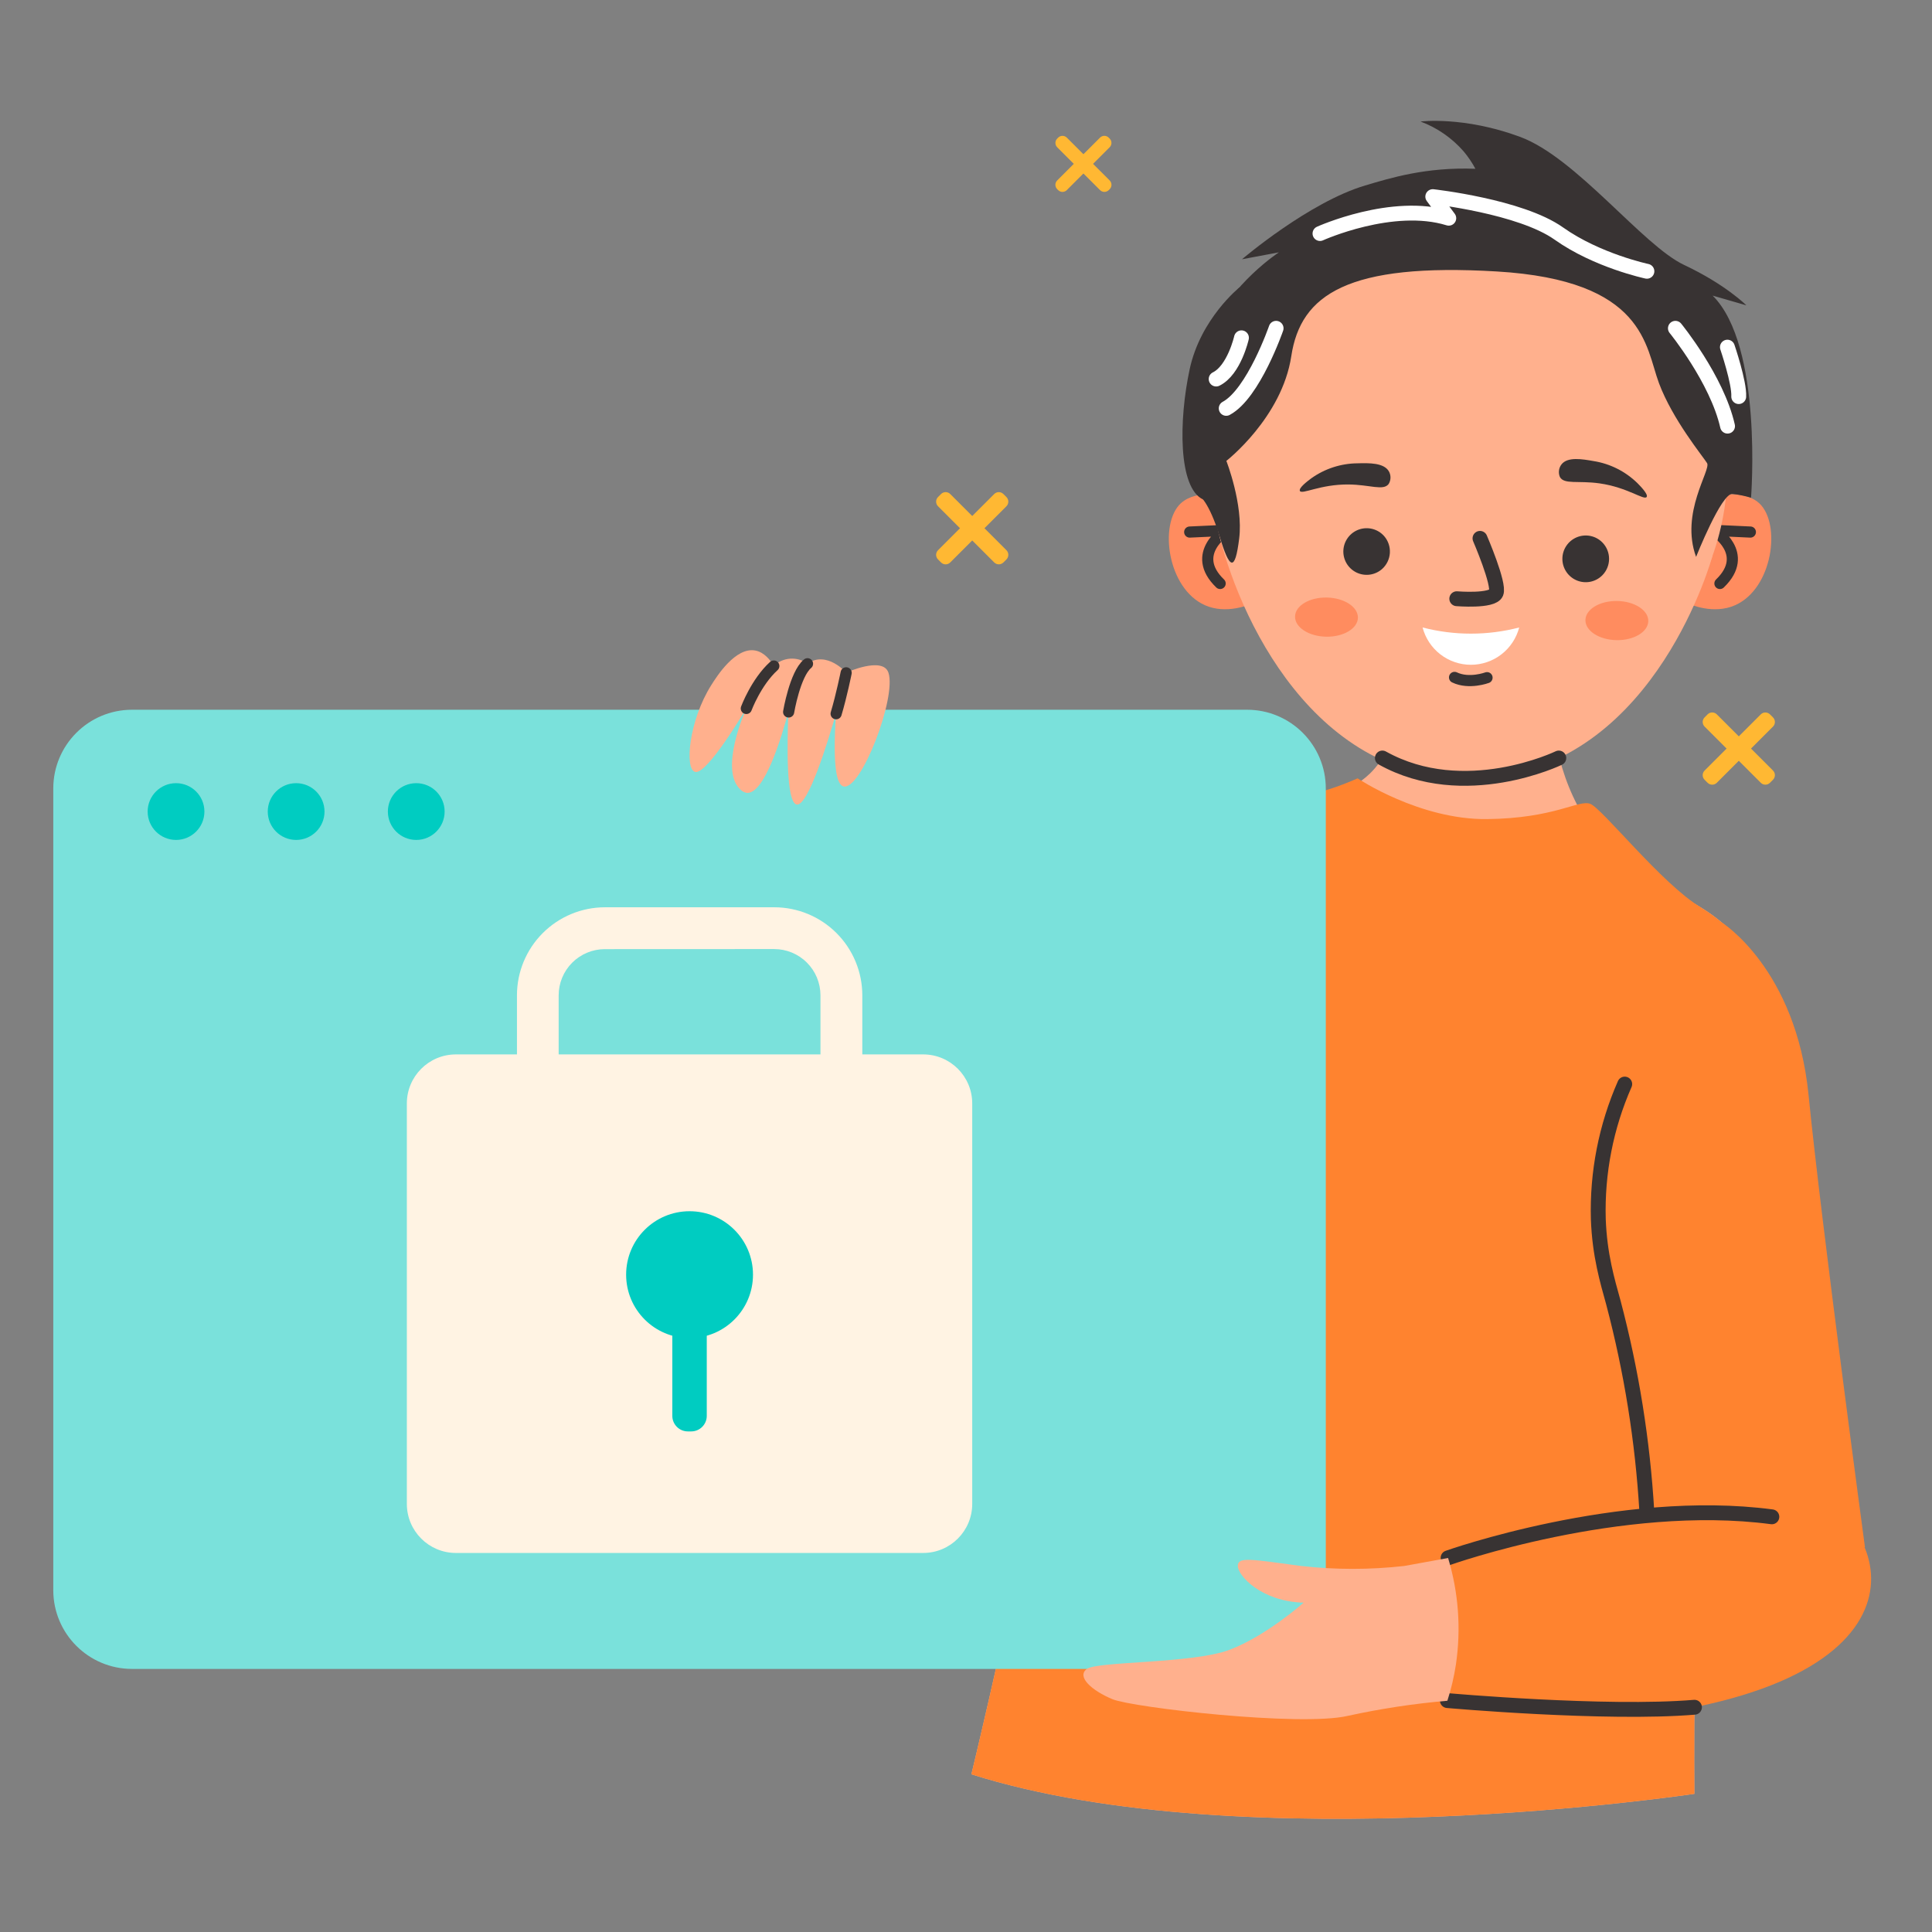
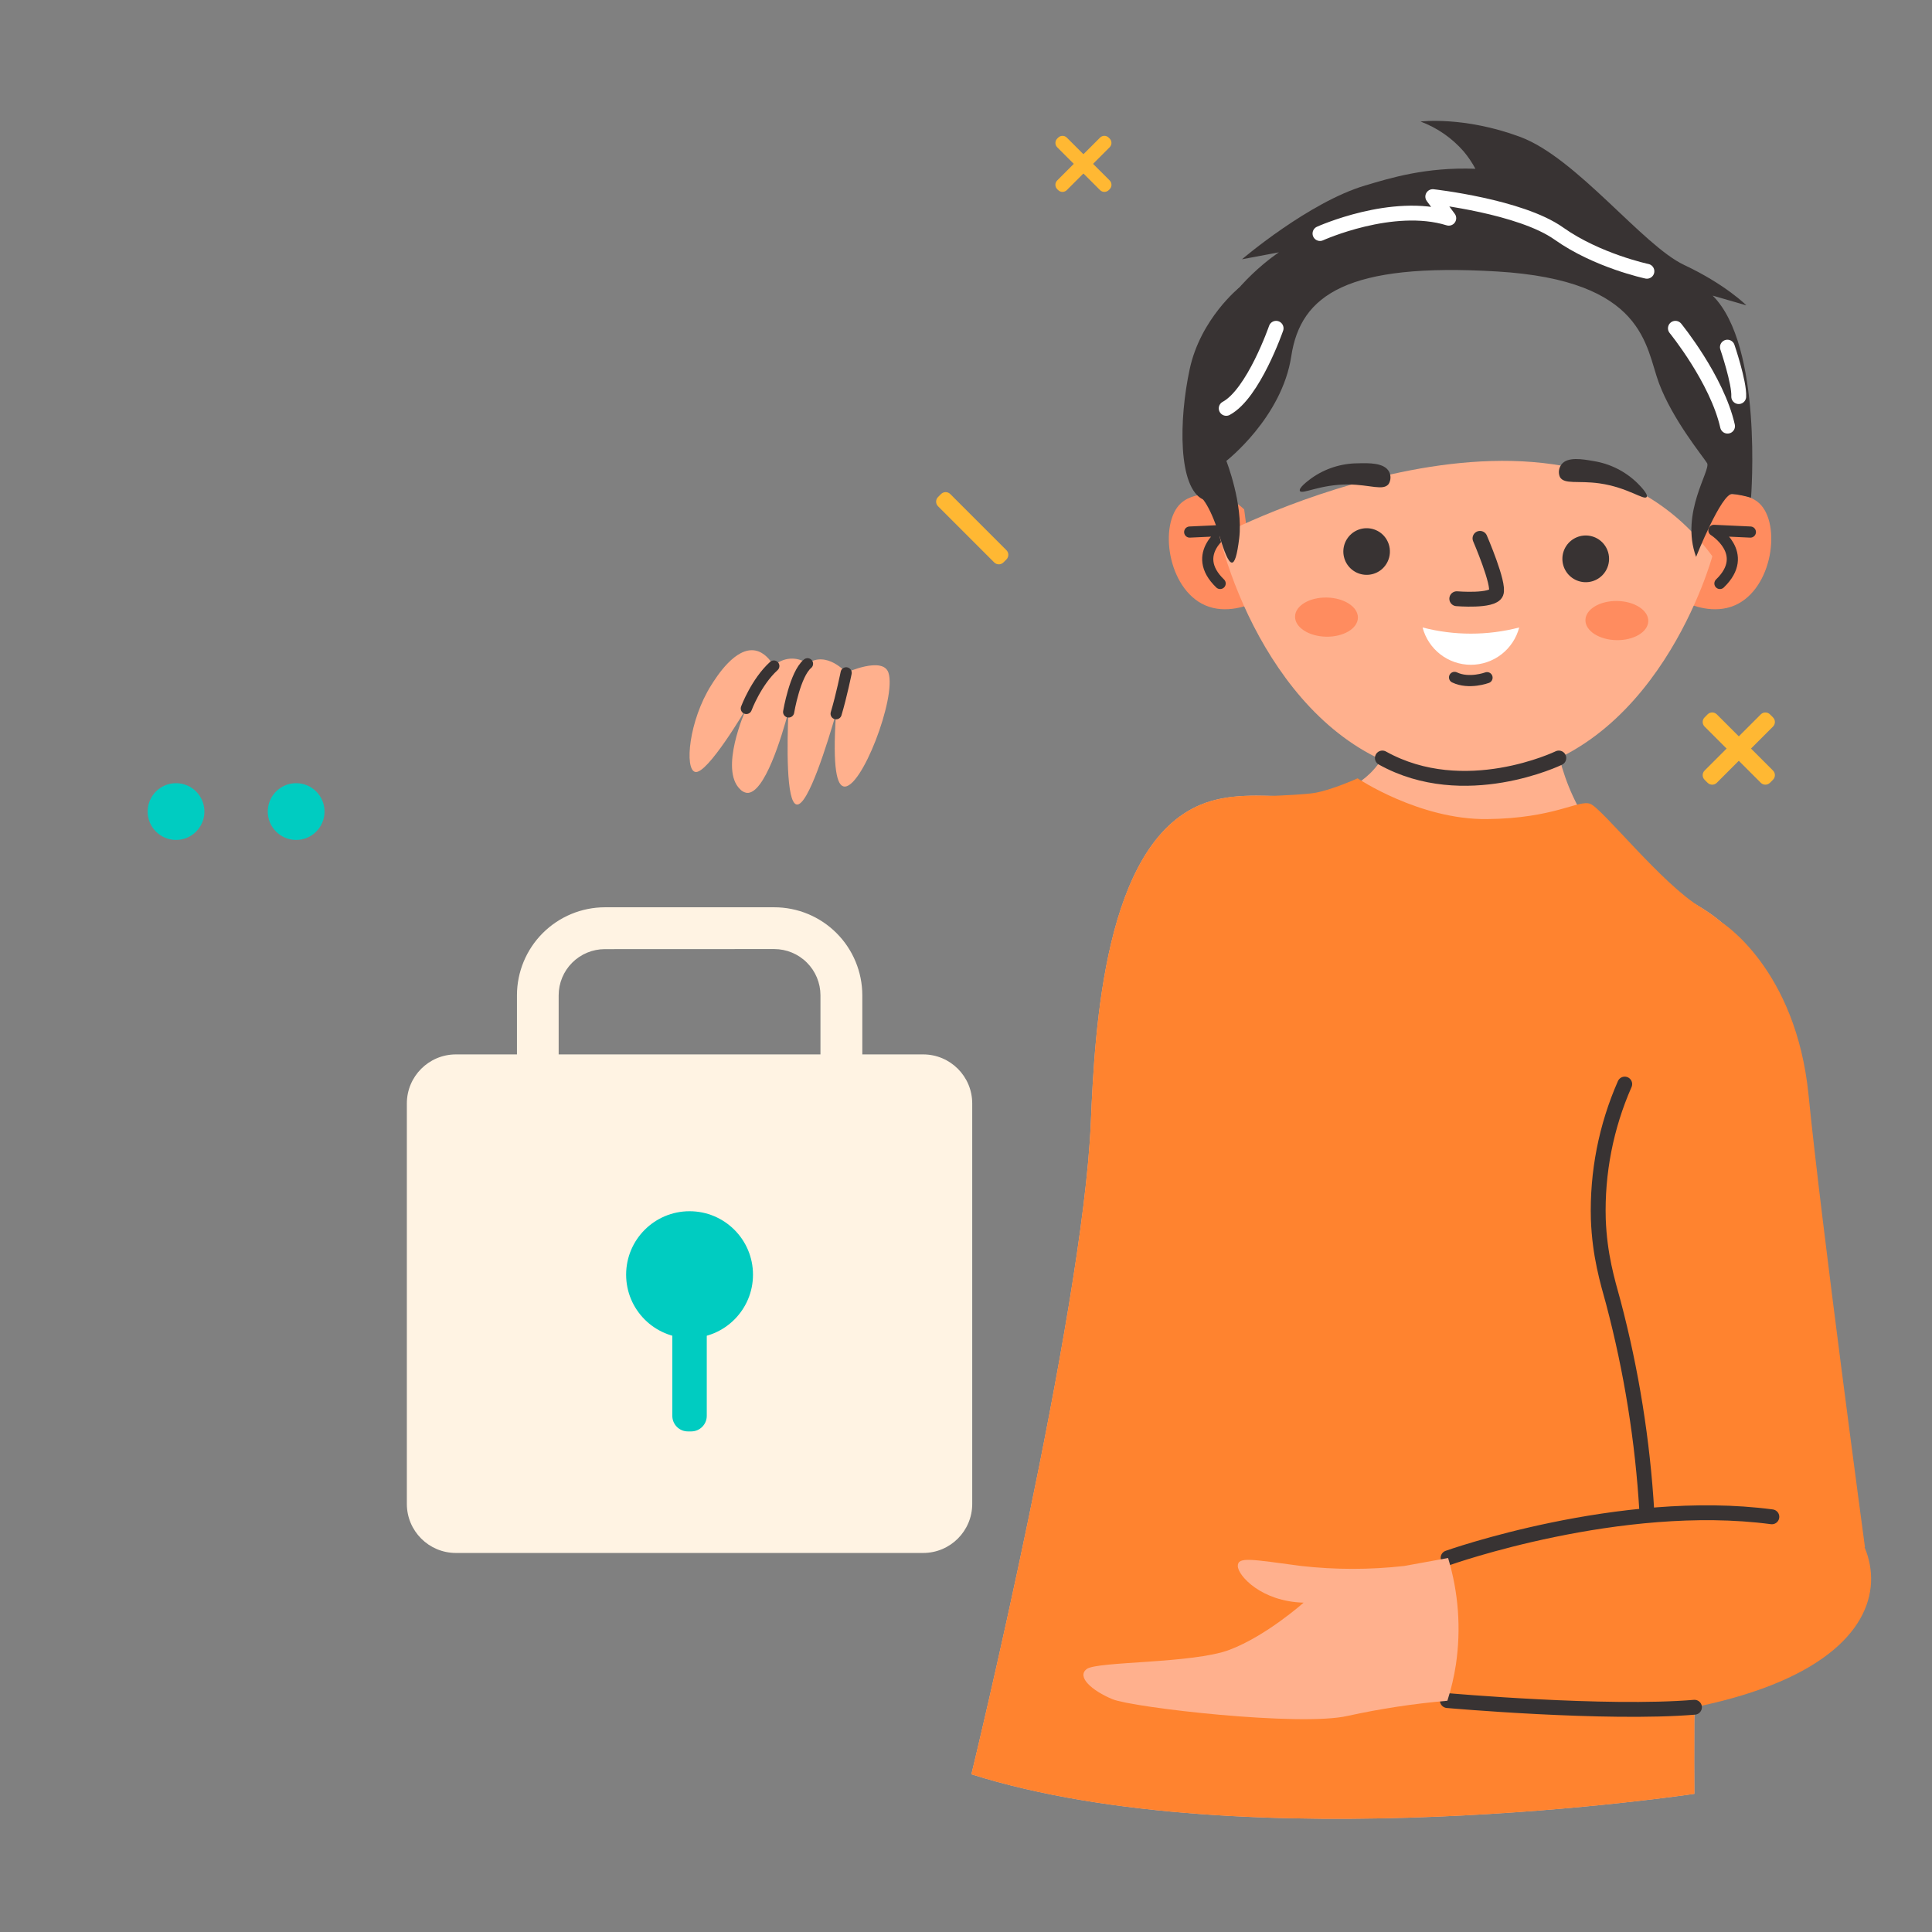
<svg xmlns="http://www.w3.org/2000/svg" width="130" height="130" viewBox="0 0 130 130" fill="none">
  <rect x="0" y="0" width="130" height="130" fill="#808080" stroke="none" />
  <path d="M114.116 34.277C114.301 34.097 115.314 33.145 116.761 33.262C116.972 33.277 117.815 33.338 118.384 33.871C119.857 35.25 119.293 39.602 116.746 40.726C115.324 41.351 113.814 40.726 113.303 40.498C113.576 38.416 113.847 36.342 114.116 34.277Z" fill="#FF8C5F" />
  <path d="M117.779 35.801L115.324 35.687C115.324 35.687 117.823 37.243 115.73 39.261" stroke="#383333" stroke-width="0.75" stroke-linecap="round" stroke-linejoin="round" />
  <path d="M83.718 34.277C83.533 34.097 82.52 33.145 81.072 33.262C80.862 33.277 80.019 33.338 79.45 33.871C77.975 35.25 78.541 39.602 81.085 40.726C82.51 41.351 84.02 40.726 84.531 40.498C84.26 38.416 83.989 36.342 83.718 34.277Z" fill="#FF8C5F" />
  <path d="M80.052 35.801L82.509 35.687C82.509 35.687 80.008 37.243 82.101 39.261" stroke="#383333" stroke-width="0.75" stroke-linecap="round" stroke-linejoin="round" />
-   <path d="M98.851 48.951C108.452 48.951 116.236 41.167 116.236 31.566C116.236 21.964 108.452 14.181 98.851 14.181C89.249 14.181 81.466 21.964 81.466 31.566C81.466 41.167 89.249 48.951 98.851 48.951Z" fill="#FFB08D" />
  <path d="M104.414 45.541C104.307 47.94 104.523 51.502 106.514 54.861C109.538 59.957 113.674 59.546 116.728 62.918C121.71 68.423 116.22 75.598 114.618 97.49C113.874 107.704 114.011 120.702 114.011 120.702C114.011 120.702 83.896 125.247 65.363 119.389C65.363 119.389 72.856 88.481 73.399 75.545C73.671 69.065 74.334 56.844 80.775 54.153C84.632 52.543 89.182 54.956 92.178 52.051C94.171 50.119 94.265 47.011 94.11 44.941L104.414 45.541Z" fill="#FFB08D" />
  <path d="M116.728 62.918C121.71 68.423 116.22 75.598 114.618 97.49C113.874 107.704 114.011 120.702 114.011 120.702C114.011 120.702 83.896 125.247 65.363 119.389C65.363 119.389 72.856 88.481 73.399 75.545C73.671 69.065 74.334 56.844 80.775 54.153C82.966 53.239 85.381 53.623 87.605 53.592C88.029 54.628 90.292 59.894 96.114 62.225C101.263 64.279 107.252 63.261 111.78 59.632C113.516 60.539 115.248 61.285 116.728 62.918Z" fill="#FF832F" />
  <path d="M115.22 37.428C115.22 37.428 111.513 51.139 100.331 52.302C89.149 53.465 83.637 42.359 82.05 36.052C82.052 36.055 105.277 23.839 115.22 37.428Z" fill="#FFB08D" />
  <path d="M115.842 62.062C115.842 62.062 120.852 65.168 121.695 73.694C122.538 82.22 125.488 104.102 125.488 104.102L112.988 105.371C112.988 105.371 105.96 82.415 105.539 75.621C105.117 68.826 108.583 62.611 115.842 62.062Z" fill="#FF832F" />
  <path d="M81.91 106.737C81.91 106.737 123.043 98.251 125.478 104.147C127.913 110.043 120.735 119.382 81.91 114.788C81.32 112.137 81.32 109.388 81.91 106.737Z" fill="#FF832F" />
  <path d="M88.227 32.19C89.139 31.537 90.231 31.182 91.353 31.175C92.115 31.154 93.13 31.131 93.46 31.726C93.531 31.855 93.567 32.001 93.563 32.148C93.56 32.296 93.517 32.44 93.44 32.566C93.082 33.043 92.186 32.612 90.739 32.599C88.829 32.581 87.59 33.305 87.466 33.031C87.374 32.828 87.986 32.37 88.227 32.19Z" fill="#383333" />
  <path d="M110.17 32.5C109.365 31.717 108.339 31.201 107.23 31.025C106.481 30.893 105.468 30.715 105.064 31.256C104.975 31.374 104.918 31.513 104.9 31.66C104.882 31.806 104.902 31.955 104.96 32.091C105.242 32.617 106.194 32.322 107.628 32.525C109.517 32.792 110.635 33.691 110.8 33.439C110.919 33.262 110.381 32.713 110.17 32.5Z" fill="#383333" />
  <path d="M99.585 36.225C99.585 36.225 100.918 39.31 100.671 39.899C100.425 40.488 98.023 40.287 98.023 40.287" stroke="#383333" stroke-linecap="round" stroke-linejoin="round" />
  <path d="M100.059 45.599C100.059 45.599 98.853 46.051 97.873 45.581" stroke="#383333" stroke-width="0.75" stroke-linecap="round" stroke-linejoin="round" />
  <path d="M91.371 41.567C91.385 40.839 90.45 40.23 89.282 40.207C88.114 40.183 87.155 40.754 87.141 41.482C87.126 42.21 88.061 42.819 89.229 42.842C90.397 42.865 91.356 42.294 91.371 41.567Z" fill="#FF8C5F" />
  <path d="M110.91 41.792C110.922 41.065 109.985 40.459 108.818 40.439C107.65 40.419 106.693 40.992 106.68 41.72C106.668 42.448 107.605 43.054 108.772 43.074C109.94 43.094 110.897 42.52 110.91 41.792Z" fill="#FF8C5F" />
  <path fill-rule="evenodd" clip-rule="evenodd" d="M92.996 38.289C92.763 38.494 92.474 38.625 92.167 38.666C91.859 38.707 91.547 38.656 91.268 38.52C90.99 38.383 90.758 38.167 90.602 37.899C90.446 37.63 90.374 37.322 90.393 37.012C90.413 36.703 90.523 36.406 90.712 36.159C90.9 35.912 91.157 35.727 91.45 35.627C91.744 35.526 92.061 35.515 92.361 35.594C92.66 35.673 92.93 35.84 93.135 36.072C93.409 36.386 93.547 36.794 93.521 37.209C93.495 37.624 93.306 38.012 92.996 38.289Z" fill="#383333" />
  <path fill-rule="evenodd" clip-rule="evenodd" d="M107.814 38.713C107.594 38.933 107.314 39.084 107.009 39.145C106.704 39.206 106.388 39.175 106.1 39.056C105.813 38.937 105.567 38.736 105.394 38.477C105.221 38.218 105.129 37.914 105.129 37.603C105.129 37.292 105.221 36.988 105.394 36.73C105.567 36.471 105.813 36.27 106.1 36.151C106.388 36.032 106.704 36.001 107.009 36.062C107.314 36.123 107.594 36.273 107.814 36.494C108.107 36.789 108.271 37.188 108.271 37.603C108.271 38.019 108.107 38.418 107.814 38.713Z" fill="#383333" />
  <path d="M102.223 42.222C100.091 42.775 97.854 42.775 95.723 42.222C95.91 42.941 96.332 43.577 96.919 44.031C97.508 44.485 98.23 44.732 98.973 44.732C99.716 44.732 100.438 44.485 101.026 44.031C101.614 43.577 102.035 42.941 102.223 42.222Z" fill="white" />
  <path d="M104.889 51.005C104.889 51.005 98.541 54.084 93.016 51.005" stroke="#383333" stroke-linecap="round" stroke-linejoin="round" />
  <path d="M109.325 72.945C108.066 75.806 107.459 78.91 107.547 82.034C107.636 84.467 108.159 86.188 108.563 87.656C109.778 92.255 110.532 96.964 110.812 101.712" stroke="#383333" stroke-linecap="round" stroke-linejoin="round" />
  <path d="M91.348 52.373C91.348 52.373 95.514 55.166 100.059 55.115C104.604 55.065 106.199 53.803 106.996 54.085C107.793 54.367 111.82 59.488 114.466 61.072C114.466 61.072 103.622 67.859 103.342 67.859C103.063 67.859 82.776 53.64 82.776 53.64C82.776 53.64 87.296 53.549 88.456 53.353C89.616 53.158 91.348 52.373 91.348 52.373Z" fill="#FF832F" />
  <path d="M97.391 114.428C97.391 114.428 108.055 115.375 114.017 114.877" stroke="#383333" stroke-linecap="round" stroke-linejoin="round" />
  <path d="M97.439 104.823C97.439 104.823 109.01 100.709 119.224 102.063" stroke="#383333" stroke-linecap="round" stroke-linejoin="round" />
  <path d="M80.669 33.295C80.669 33.295 81.364 33.772 82.052 36.055C82.74 38.337 83.101 38.512 83.383 36.225C83.665 33.937 82.519 31.012 82.519 31.012C82.519 31.012 86.26 28.105 86.889 23.959C87.519 19.812 90.698 17.672 100.712 18.266C110.726 18.86 110.708 23.326 111.63 25.787C112.552 28.247 114.583 30.705 114.865 31.162C115.146 31.619 113.037 34.506 114.126 37.471C114.126 37.471 115.84 33.155 116.573 33.236C116.996 33.285 117.414 33.37 117.823 33.49C117.823 33.49 118.638 23.263 115.24 19.891L117.51 20.546C117.51 20.546 116.116 19.142 113.323 17.829C110.53 16.517 106.079 10.613 102.284 9.209C98.488 7.805 95.585 8.178 95.585 8.178C96.706 8.597 97.704 9.289 98.49 10.192C98.792 10.552 99.055 10.943 99.277 11.357C95.931 11.23 93.516 11.989 91.863 12.479C88.067 13.604 83.571 17.446 83.571 17.446L86.054 16.979C86.054 16.979 82.827 19.086 81.466 22.311C80.105 25.535 80.669 33.295 80.669 33.295Z" fill="#383333" />
  <path d="M83.401 19.337C83.401 19.337 80.785 21.43 80.052 24.837C79.318 28.244 79.262 32.833 80.961 33.612C82.659 34.392 81.778 31.566 81.778 31.566L82.52 25.622L84.109 22.991L83.401 19.337Z" fill="#383333" />
  <path d="M85.866 22.09C85.866 22.09 84.343 26.495 82.509 27.478" stroke="white" stroke-linecap="round" stroke-linejoin="round" />
  <path d="M88.819 15.714C88.819 15.714 93.691 13.51 97.485 14.683L96.408 13.231C96.408 13.231 102.314 13.886 104.889 15.714C107.463 17.542 110.817 18.253 110.817 18.253" stroke="white" stroke-linecap="round" stroke-linejoin="round" />
  <path d="M112.734 22.09C112.734 22.09 115.527 25.51 116.243 28.674" stroke="white" stroke-linecap="round" stroke-linejoin="round" />
-   <path d="M83.535 22.73C83.535 22.73 83.045 24.908 81.832 25.505" stroke="white" stroke-linecap="round" stroke-linejoin="round" />
  <path d="M116.233 23.359C116.233 23.359 117.046 25.749 116.995 26.686" stroke="white" stroke-linecap="round" stroke-linejoin="round" />
  <path d="M71.201 9.262L71.138 9.325C70.976 9.486 70.976 9.748 71.138 9.91L74.019 12.791C74.181 12.953 74.443 12.953 74.605 12.791L74.668 12.729C74.829 12.567 74.829 12.305 74.668 12.143L71.786 9.262C71.624 9.1 71.362 9.1 71.201 9.262Z" fill="#FFB833" />
  <path d="M71.136 12.728L71.199 12.791C71.361 12.953 71.623 12.953 71.784 12.791L74.666 9.909C74.828 9.748 74.828 9.486 74.666 9.324L74.603 9.261C74.442 9.099 74.179 9.099 74.018 9.261L71.136 12.143C70.975 12.304 70.975 12.566 71.136 12.728Z" fill="#FFB833" />
  <path d="M63.319 33.243L63.118 33.444C62.947 33.616 62.947 33.894 63.118 34.065L66.897 37.844C67.069 38.016 67.347 38.016 67.519 37.844L67.72 37.644C67.891 37.472 67.891 37.194 67.72 37.022L63.941 33.243C63.769 33.071 63.491 33.071 63.319 33.243Z" fill="#FFB833" />
-   <path d="M63.118 37.644L63.319 37.845C63.49 38.017 63.769 38.017 63.94 37.845L67.719 34.066C67.891 33.894 67.891 33.616 67.719 33.444L67.518 33.243C67.347 33.072 67.069 33.072 66.897 33.243L63.118 37.023C62.946 37.194 62.946 37.472 63.118 37.644Z" fill="#FFB833" />
  <path d="M114.9 48.068L114.699 48.27C114.527 48.441 114.527 48.719 114.699 48.891L118.478 52.67C118.649 52.842 118.927 52.842 119.099 52.67L119.3 52.469C119.472 52.297 119.472 52.019 119.3 51.848L115.521 48.068C115.349 47.897 115.071 47.897 114.9 48.068Z" fill="#FFB833" />
  <path d="M114.699 52.47L114.9 52.671C115.071 52.843 115.349 52.843 115.521 52.671L119.3 48.892C119.472 48.721 119.472 48.442 119.3 48.271L119.099 48.07C118.928 47.898 118.649 47.898 118.478 48.07L114.699 51.849C114.527 52.021 114.527 52.299 114.699 52.47Z" fill="#FFB833" />
-   <path d="M83.911 47.757H8.884C5.958 47.757 3.585 50.13 3.585 53.056V106.998C3.585 109.925 5.958 112.298 8.884 112.298H83.911C86.838 112.298 89.21 109.925 89.21 106.998V53.056C89.21 50.13 86.838 47.757 83.911 47.757Z" fill="#7AE1DB" />
  <path d="M11.845 56.517C12.899 56.517 13.754 55.662 13.754 54.608C13.754 53.553 12.899 52.698 11.845 52.698C10.79 52.698 9.935 53.553 9.935 54.608C9.935 55.662 10.79 56.517 11.845 56.517Z" fill="#00CCC1" />
  <path d="M19.927 56.517C20.981 56.517 21.836 55.662 21.836 54.608C21.836 53.553 20.981 52.698 19.927 52.698C18.872 52.698 18.017 53.553 18.017 54.608C18.017 55.662 18.872 56.517 19.927 56.517Z" fill="#00CCC1" />
-   <path d="M28.009 56.517C29.063 56.517 29.918 55.662 29.918 54.608C29.918 53.553 29.063 52.698 28.009 52.698C26.954 52.698 26.099 53.553 26.099 54.608C26.099 55.662 26.954 56.517 28.009 56.517Z" fill="#00CCC1" />
  <path d="M62.118 70.949H30.677C28.854 70.949 27.376 72.427 27.376 74.25V101.194C27.376 103.017 28.854 104.495 30.677 104.495H62.118C63.941 104.495 65.419 103.017 65.419 101.194V74.25C65.419 72.427 63.941 70.949 62.118 70.949Z" fill="#FFF3E3" />
  <path d="M52.096 82.908H40.699C39.13 82.904 37.627 82.279 36.518 81.169C35.41 80.059 34.786 78.555 34.785 76.987V66.97C34.786 65.401 35.41 63.896 36.52 62.786C37.63 61.676 39.134 61.051 40.704 61.049H52.102C53.672 61.05 55.177 61.675 56.287 62.785C57.397 63.895 58.021 65.4 58.023 66.97V76.987C58.021 78.558 57.396 80.064 56.285 81.174C55.174 82.284 53.667 82.908 52.096 82.908ZM40.699 63.865C39.874 63.866 39.084 64.194 38.501 64.777C37.918 65.36 37.591 66.151 37.591 66.975V76.992C37.591 77.816 37.918 78.607 38.501 79.19C39.084 79.773 39.874 80.102 40.699 80.102H52.096C52.921 80.102 53.712 79.774 54.295 79.191C54.878 78.607 55.206 77.817 55.207 76.992V66.97C55.206 66.145 54.878 65.355 54.295 64.772C53.712 64.188 52.921 63.861 52.096 63.86L40.699 63.865Z" fill="#FFF3E3" />
  <path d="M46.399 90.037C48.756 90.037 50.667 88.127 50.667 85.769C50.667 83.412 48.756 81.501 46.399 81.501C44.041 81.501 42.131 83.412 42.131 85.769C42.131 88.127 44.041 90.037 46.399 90.037Z" fill="#00CCC1" />
  <path d="M46.511 88.354H46.285C45.707 88.354 45.239 88.823 45.239 89.4V95.271C45.239 95.848 45.707 96.317 46.285 96.317H46.511C47.088 96.317 47.557 95.848 47.557 95.271V89.4C47.557 88.823 47.088 88.354 46.511 88.354Z" fill="#00CCC1" />
  <path d="M94.486 105.371C92.182 105.63 89.856 105.63 87.552 105.371C84.18 104.922 83.289 104.731 83.289 105.371C83.289 106.011 84.871 107.768 87.717 107.839C87.717 107.839 85.211 110.076 82.728 111.013C80.245 111.95 73.826 111.774 73.123 112.305C72.419 112.836 73.498 113.775 74.857 114.336C76.215 114.898 87.506 116.2 90.693 115.456C92.901 114.973 95.139 114.633 97.391 114.44C97.647 113.645 97.839 112.83 97.965 112.003C98.32 109.604 98.141 107.156 97.439 104.835L94.486 105.371Z" fill="#FFB08D" />
  <path d="M50.825 43.773C49.486 43.52 48.225 45.52 47.859 46.102C46.356 48.481 46.046 51.766 46.777 51.941C47.587 52.145 50.218 47.663 50.218 47.663C50.093 47.94 48.42 51.766 49.791 53.097C49.911 53.234 50.076 53.324 50.256 53.351C51.442 53.442 52.607 49.542 53.049 47.894C52.965 49.997 52.884 54.013 53.607 54.133C54.369 54.26 55.684 49.981 56.253 48.014C55.999 51.84 56.35 52.818 56.761 52.916C57.937 53.209 60.343 46.912 59.78 45.259C59.399 44.142 56.939 45.259 56.939 45.259C56.939 45.259 55.646 43.761 54.328 44.649C53.993 44.409 53.584 44.292 53.172 44.32C52.761 44.348 52.371 44.518 52.071 44.802C51.833 44.418 51.426 43.888 50.825 43.773Z" fill="#FFB08D" />
  <path d="M50.218 47.671C50.218 47.671 50.88 45.894 52.069 44.815" stroke="#383333" stroke-width="0.75" stroke-linecap="round" stroke-linejoin="round" />
  <path d="M53.066 47.907C53.066 47.907 53.49 45.368 54.336 44.662" stroke="#383333" stroke-width="0.75" stroke-linecap="round" stroke-linejoin="round" />
  <path d="M56.936 45.272C56.936 45.272 56.629 46.795 56.261 48.026" stroke="#383333" stroke-width="0.75" stroke-linecap="round" stroke-linejoin="round" />
</svg>